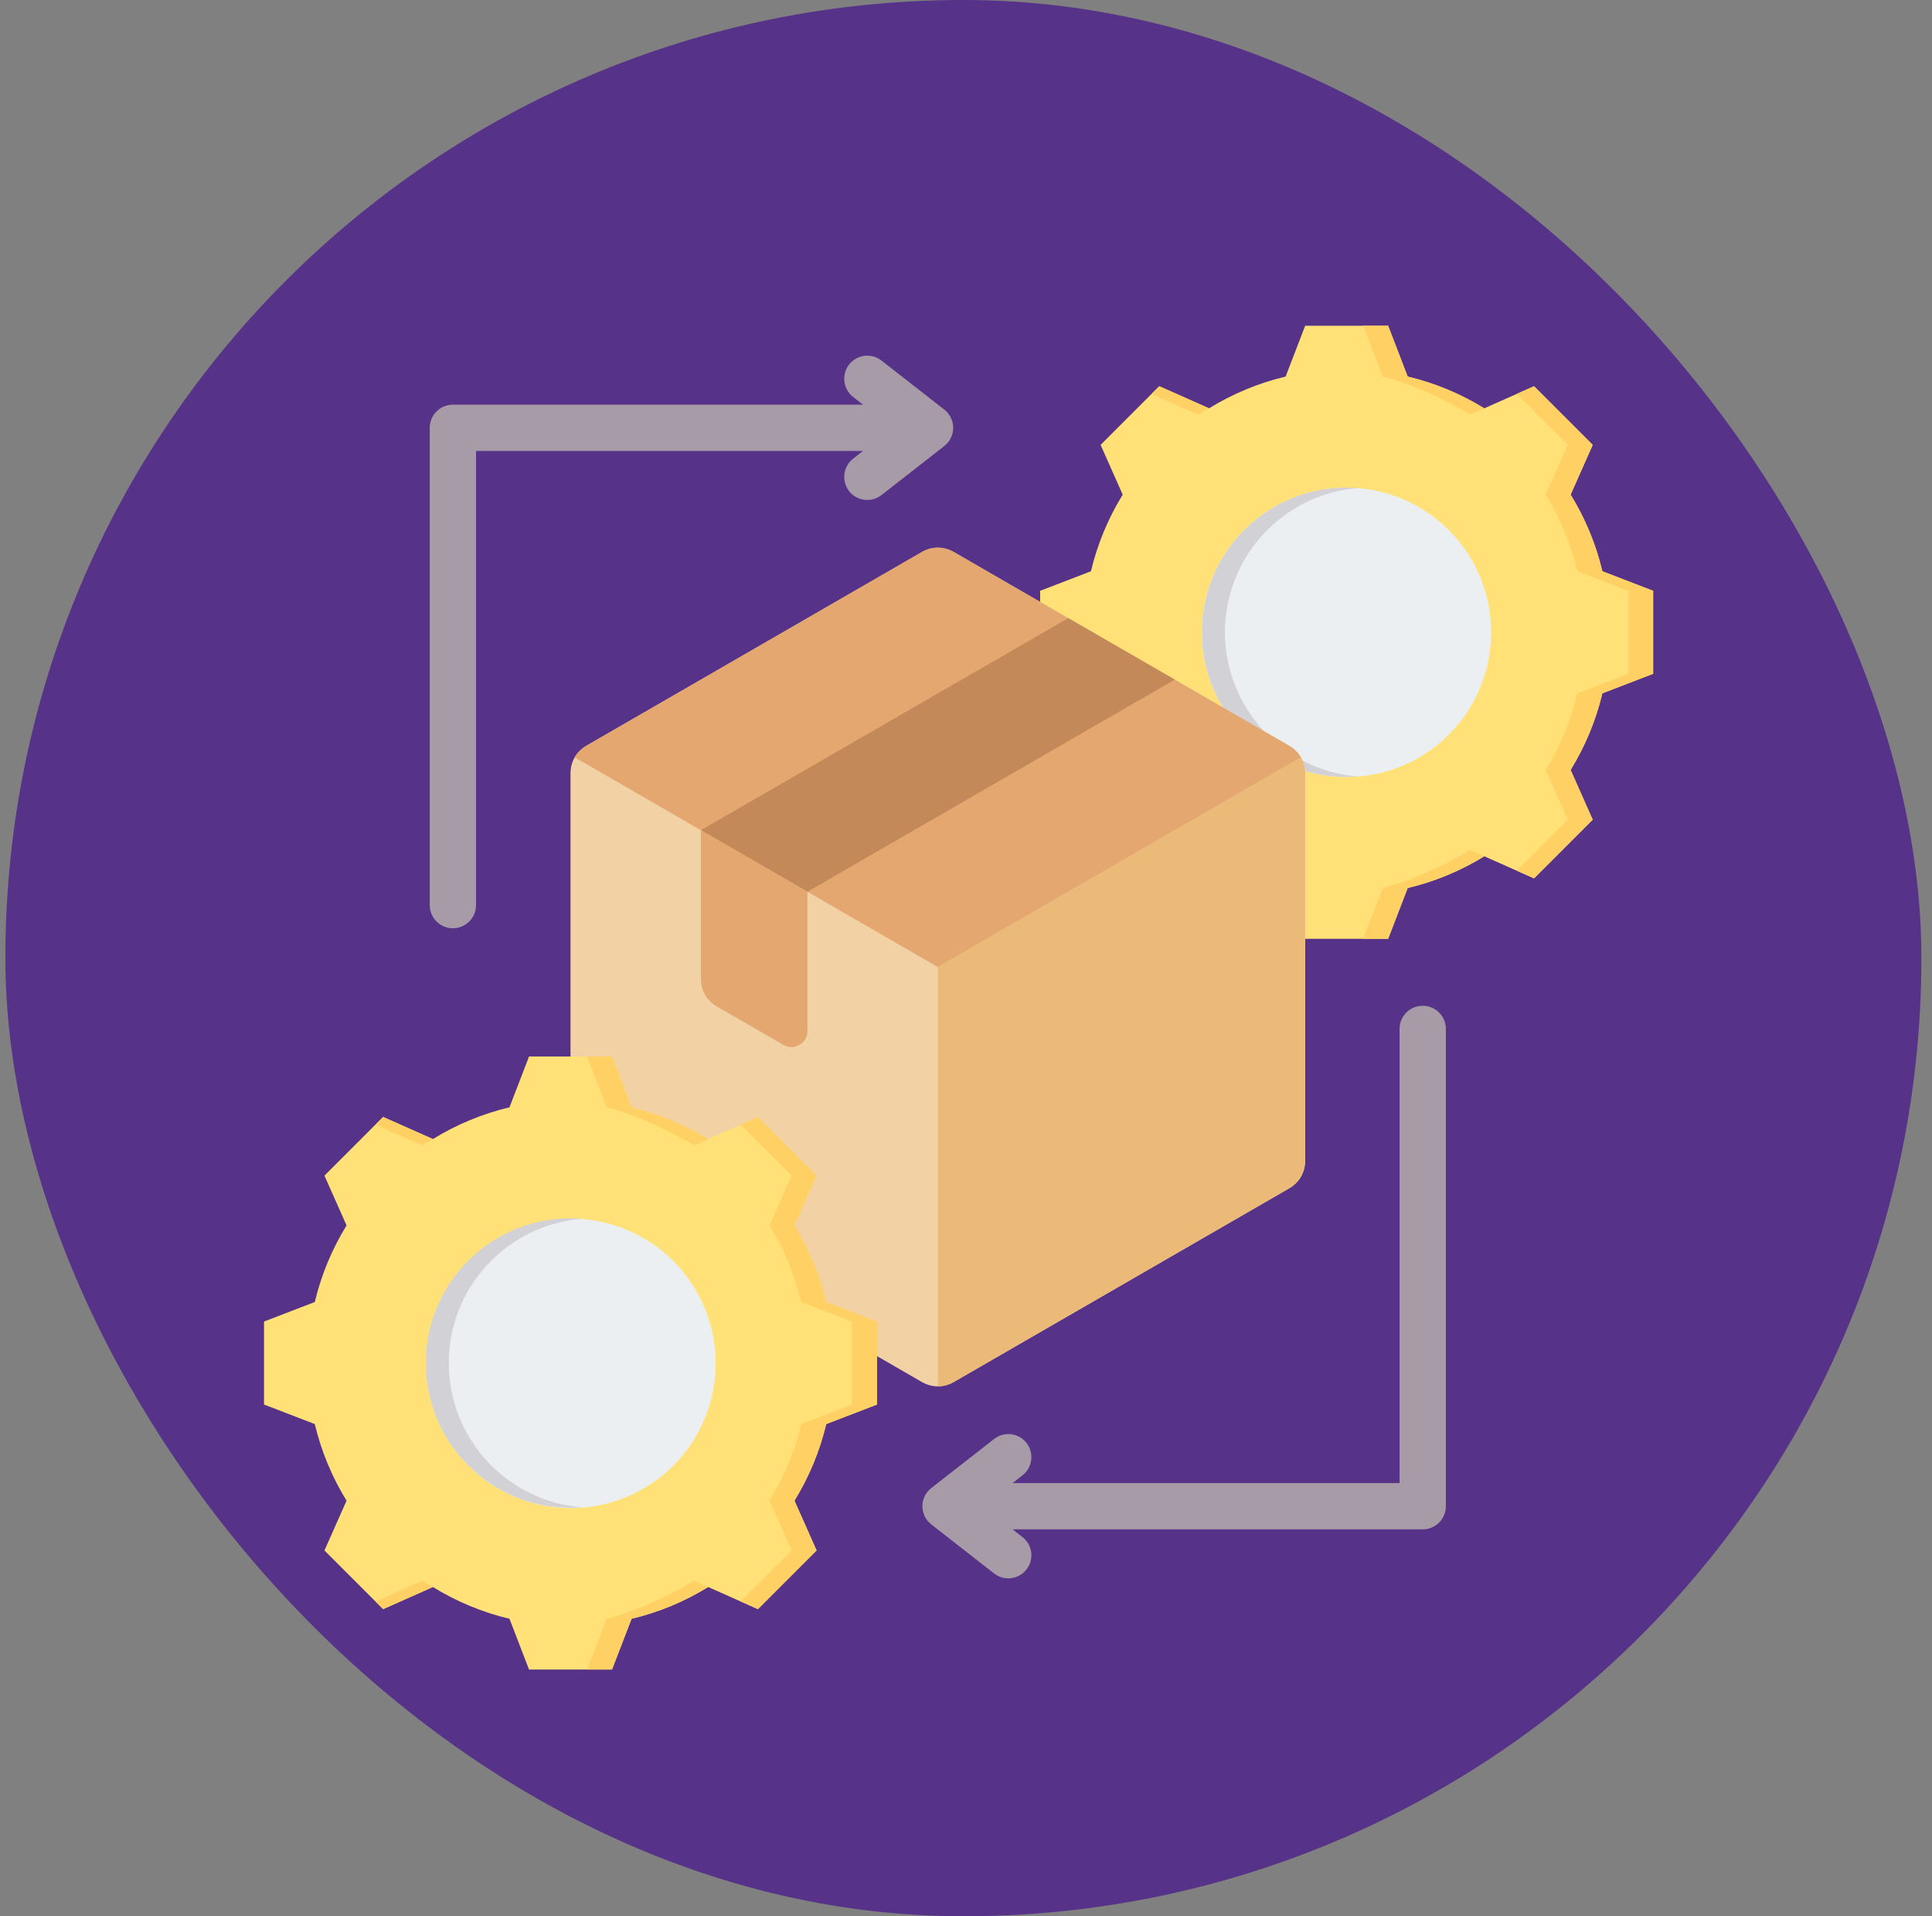
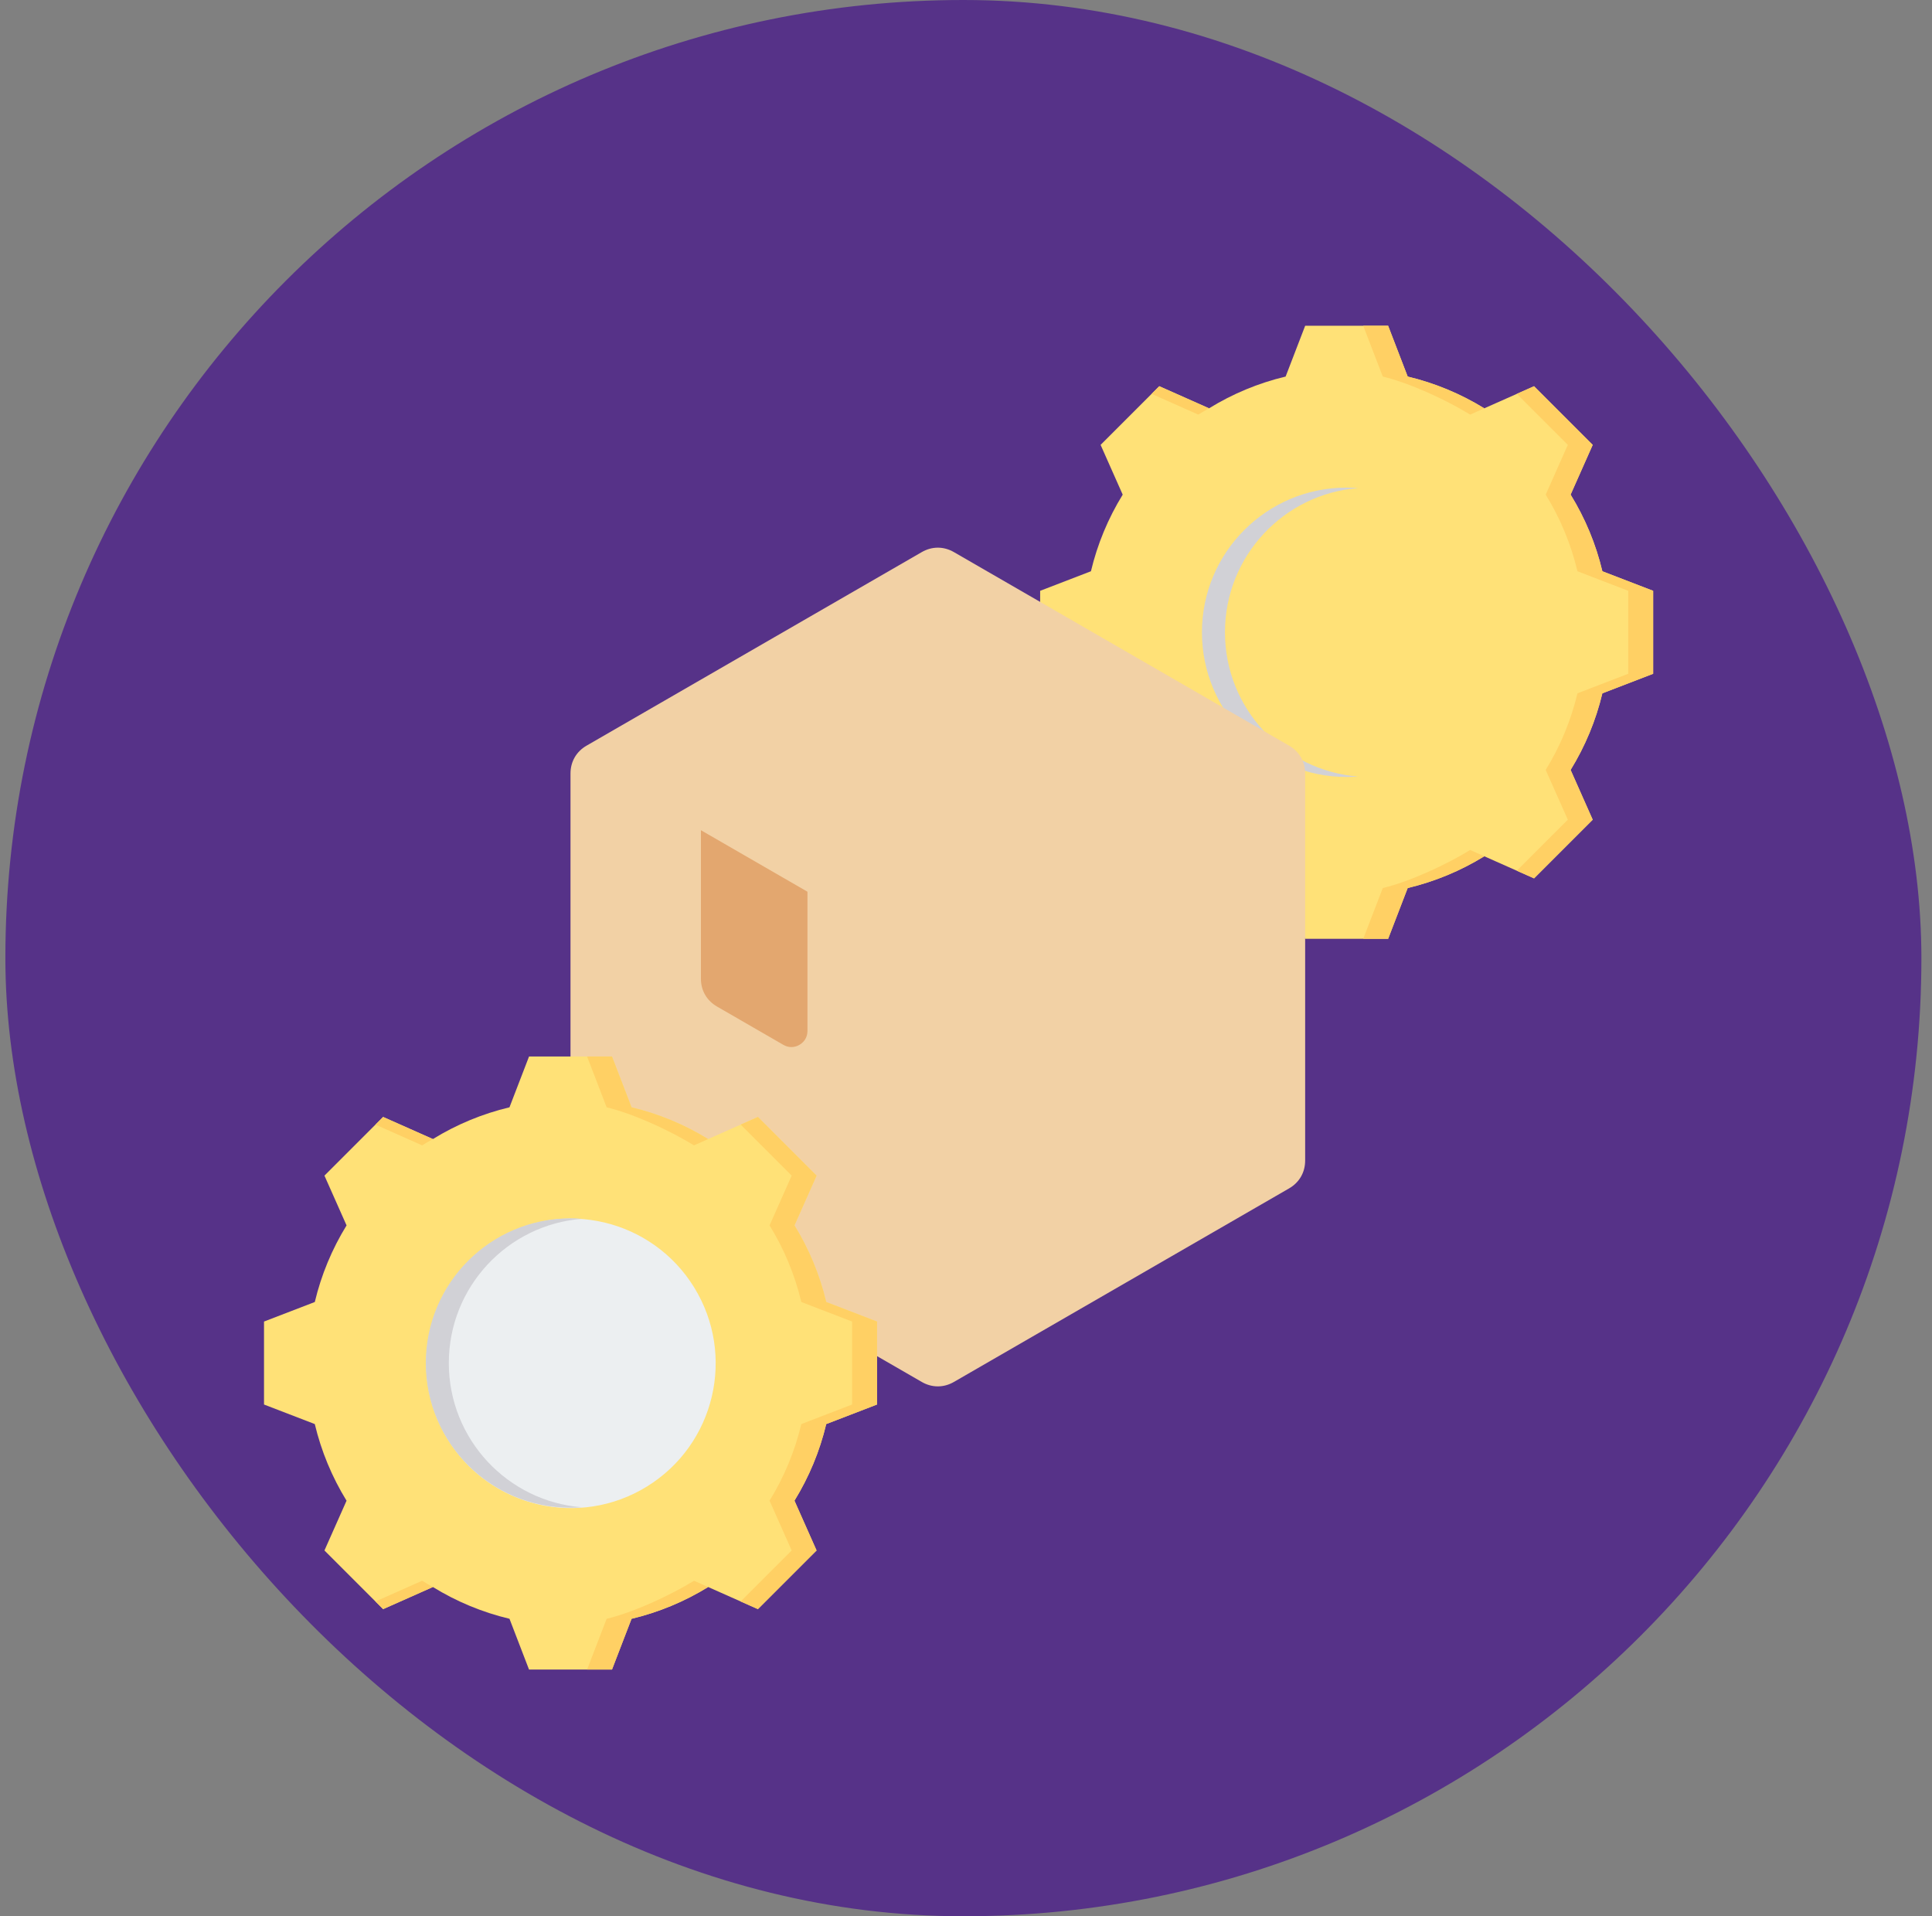
<svg xmlns="http://www.w3.org/2000/svg" width="121" height="120" viewBox="0 0 121 120" fill="none">
  <rect x="0" y="0" width="121" height="120" fill="#808080" stroke="none" />
  <rect x="0.336" width="120" height="120" rx="60" fill="#563288" />
-   <path fill-rule="evenodd" clip-rule="evenodd" d="M54.049 28.241H29.814V56.68C29.814 57.481 29.165 58.13 28.364 58.13C27.563 58.13 26.914 57.481 26.914 56.68V26.791C26.914 25.99 27.563 25.341 28.364 25.341H54.049L53.428 24.856C52.8 24.365 52.688 23.457 53.179 22.828C53.67 22.2 54.578 22.088 55.207 22.579L59.142 25.652C59.771 26.143 59.883 27.051 59.392 27.68C59.312 27.783 59.22 27.872 59.121 27.946L55.207 31.003C54.578 31.494 53.67 31.382 53.179 30.753C52.688 30.125 52.8 29.217 53.428 28.726L54.049 28.241ZM64.04 96.257C64.669 96.748 64.78 97.656 64.289 98.284C63.798 98.913 62.89 99.025 62.261 98.534L58.326 95.461C57.697 94.97 57.586 94.062 58.077 93.433C58.157 93.33 58.248 93.241 58.348 93.167L62.261 90.111C62.89 89.619 63.798 89.731 64.289 90.36C64.78 90.988 64.669 91.896 64.04 92.388L63.419 92.872H87.654V64.433C87.654 63.632 88.303 62.983 89.104 62.983C89.905 62.983 90.554 63.632 90.554 64.433V94.322C90.554 95.123 89.905 95.772 89.104 95.772H63.419L64.04 96.257Z" fill="#A79BA7" />
  <path fill-rule="evenodd" clip-rule="evenodd" d="M88.162 23.581C89.857 23.985 91.475 24.656 92.959 25.57L96.076 24.186L99.75 27.859L98.366 30.975C99.28 32.459 99.952 34.078 100.355 35.774L103.535 36.998V42.193L100.354 43.418C99.951 45.113 99.279 46.731 98.366 48.215L99.75 51.332L96.076 55.006L92.96 53.622C91.476 54.535 89.857 55.207 88.162 55.611L86.938 58.791H81.742L80.518 55.61C78.823 55.207 77.204 54.535 75.721 53.621L72.604 55.006L68.93 51.332L70.314 48.216C69.4 46.732 68.728 45.112 68.325 43.417L65.144 42.193V36.998L68.325 35.773C68.728 34.078 69.4 32.46 70.314 30.976L68.93 27.859L72.604 24.185L75.721 25.57C77.204 24.656 78.823 23.984 80.518 23.581L81.742 20.4H86.938L88.162 23.581Z" fill="#FFE177" />
  <path fill-rule="evenodd" clip-rule="evenodd" d="M75.722 53.621L72.605 55.006L72.125 54.526L75.047 53.228C75.269 53.364 75.494 53.495 75.722 53.621ZM88.163 23.581C89.858 23.985 91.477 24.656 92.96 25.57L92.074 25.963C90.591 25.05 88.297 23.985 86.603 23.581L85.378 20.4H86.939L88.163 23.581ZM92.961 53.622C91.478 54.535 89.858 55.207 88.163 55.611L86.939 58.791H85.379L86.603 55.611C88.298 55.207 90.592 54.142 92.075 53.228L92.961 53.622ZM72.125 24.665L72.605 24.185L75.722 25.57C75.494 25.695 75.269 25.826 75.047 25.963L72.125 24.665ZM94.997 24.665L96.077 24.185L99.751 27.859L98.367 30.975C99.281 32.459 99.953 34.078 100.356 35.773L103.537 36.998V42.193L100.356 43.417C99.952 45.112 99.28 46.731 98.367 48.215L99.751 51.332L96.078 55.005L94.997 54.526L98.191 51.331L96.806 48.214C97.72 46.731 98.392 45.112 98.795 43.417L101.976 42.193V36.997L98.796 35.773C98.392 34.078 97.72 32.459 96.807 30.975L98.191 27.859L94.997 24.665Z" fill="#FFD064" />
-   <path d="M90.737 46.006C94.274 42.469 94.274 36.733 90.737 33.195C87.199 29.657 81.463 29.657 77.925 33.195C74.388 36.733 74.388 42.469 77.925 46.006C81.463 49.544 87.199 49.544 90.737 46.006Z" fill="#ECEFF1" />
  <path fill-rule="evenodd" clip-rule="evenodd" d="M84.338 30.535C79.333 30.535 75.277 34.591 75.277 39.596C75.277 44.6 79.333 48.656 84.338 48.656C84.58 48.656 84.821 48.646 85.058 48.628C80.391 48.26 76.719 44.357 76.719 39.596C76.719 34.834 80.391 30.931 85.058 30.564C84.821 30.545 84.58 30.535 84.338 30.535Z" fill="#D1D1D6" />
  <path fill-rule="evenodd" clip-rule="evenodd" d="M59.741 34.573L80.736 46.694C81.375 47.063 81.741 47.697 81.741 48.435V72.678C81.741 73.416 81.375 74.05 80.736 74.419L59.741 86.541C59.102 86.91 58.37 86.91 57.731 86.541L36.736 74.419C36.096 74.05 35.73 73.416 35.73 72.678V48.435C35.73 47.697 36.096 47.063 36.736 46.694L57.731 34.573C58.37 34.204 59.102 34.204 59.741 34.573Z" fill="#F2D1A5" />
-   <path fill-rule="evenodd" clip-rule="evenodd" d="M81.477 47.426C81.648 47.723 81.74 48.066 81.74 48.435V72.678C81.74 73.416 81.374 74.05 80.734 74.419L59.739 86.54C59.42 86.725 59.077 86.817 58.734 86.817V60.556L81.477 47.426Z" fill="#ECBA78" />
-   <path fill-rule="evenodd" clip-rule="evenodd" d="M59.74 34.572L80.735 46.694C81.055 46.879 81.306 47.129 81.477 47.426L58.735 60.556L35.992 47.426C36.163 47.129 36.415 46.878 36.734 46.694L57.73 34.572C58.369 34.204 59.101 34.204 59.74 34.572Z" fill="#E3A76F" />
-   <path fill-rule="evenodd" clip-rule="evenodd" d="M43.898 51.989L50.57 55.841L73.575 42.559L66.904 38.707L43.898 51.989Z" fill="#C48958" />
  <path fill-rule="evenodd" clip-rule="evenodd" d="M49.062 65.431L44.904 63.03C44.264 62.661 43.898 62.028 43.898 61.289V51.989L50.57 55.841V64.561C50.57 64.93 50.387 65.246 50.067 65.431C49.748 65.616 49.382 65.616 49.062 65.431Z" fill="#E3A76F" />
  <path fill-rule="evenodd" clip-rule="evenodd" d="M39.553 69.342C41.247 69.746 42.866 70.418 44.349 71.331L47.467 69.947L51.141 73.62L49.757 76.736C50.67 78.22 51.342 79.84 51.746 81.535L54.926 82.759V87.954L51.745 89.179C51.342 90.874 50.669 92.492 49.756 93.976L51.141 97.093L47.467 100.767L44.351 99.382C42.867 100.296 41.248 100.968 39.553 101.372L38.328 104.552H33.133L31.909 101.371C30.214 100.968 28.595 100.296 27.111 99.382L23.994 100.767L20.32 97.093L21.704 93.977C20.791 92.493 20.119 90.873 19.715 89.178L16.535 87.954V82.758L19.716 81.534C20.119 79.839 20.791 78.22 21.705 76.737L20.32 73.62L23.994 69.946L27.111 71.33C28.595 70.417 30.213 69.745 31.908 69.342L33.133 66.161H38.328L39.553 69.342Z" fill="#FFE177" />
  <path fill-rule="evenodd" clip-rule="evenodd" d="M27.113 99.382L23.996 100.767L23.516 100.287L26.438 98.989C26.66 99.126 26.885 99.257 27.113 99.382ZM39.554 69.342C41.249 69.746 42.867 70.418 44.351 71.331L43.465 71.725C41.981 70.811 39.688 69.746 37.993 69.342L36.769 66.161H38.33L39.554 69.342ZM44.352 99.383C42.868 100.296 41.249 100.968 39.554 101.372L38.33 104.552H36.769L37.993 101.372C39.688 100.968 41.982 99.903 43.466 98.989L44.352 99.383ZM23.516 70.426L23.996 69.946L27.113 71.331C26.885 71.457 26.66 71.588 26.438 71.724L23.516 70.426ZM46.388 70.426L47.468 69.946L51.142 73.62L49.758 76.736C50.672 78.22 51.344 79.839 51.747 81.534L54.927 82.758V87.954L51.746 89.178C51.343 90.873 50.671 92.492 49.758 93.975L51.142 97.093L47.468 100.766L46.388 100.286L49.582 97.093L48.197 93.975C49.111 92.492 49.783 90.873 50.186 89.178L53.367 87.954V82.758L50.187 81.534C49.783 79.839 49.111 78.22 48.198 76.736L49.582 73.62L46.388 70.426Z" fill="#FFD064" />
  <path d="M40.523 93.085C44.782 90.453 46.1 84.867 43.468 80.609C40.836 76.351 35.25 75.032 30.992 77.665C26.733 80.296 25.415 85.882 28.047 90.141C30.679 94.399 36.265 95.717 40.523 93.085Z" fill="#ECEFF1" />
  <path fill-rule="evenodd" clip-rule="evenodd" d="M35.728 76.296C30.724 76.296 26.668 80.352 26.668 85.357C26.668 90.361 30.724 94.417 35.728 94.417C35.971 94.417 36.211 94.407 36.449 94.389C31.782 94.022 28.109 90.118 28.109 85.357C28.109 80.595 31.782 76.692 36.449 76.325C36.211 76.306 35.971 76.296 35.728 76.296Z" fill="#D1D1D6" />
</svg>